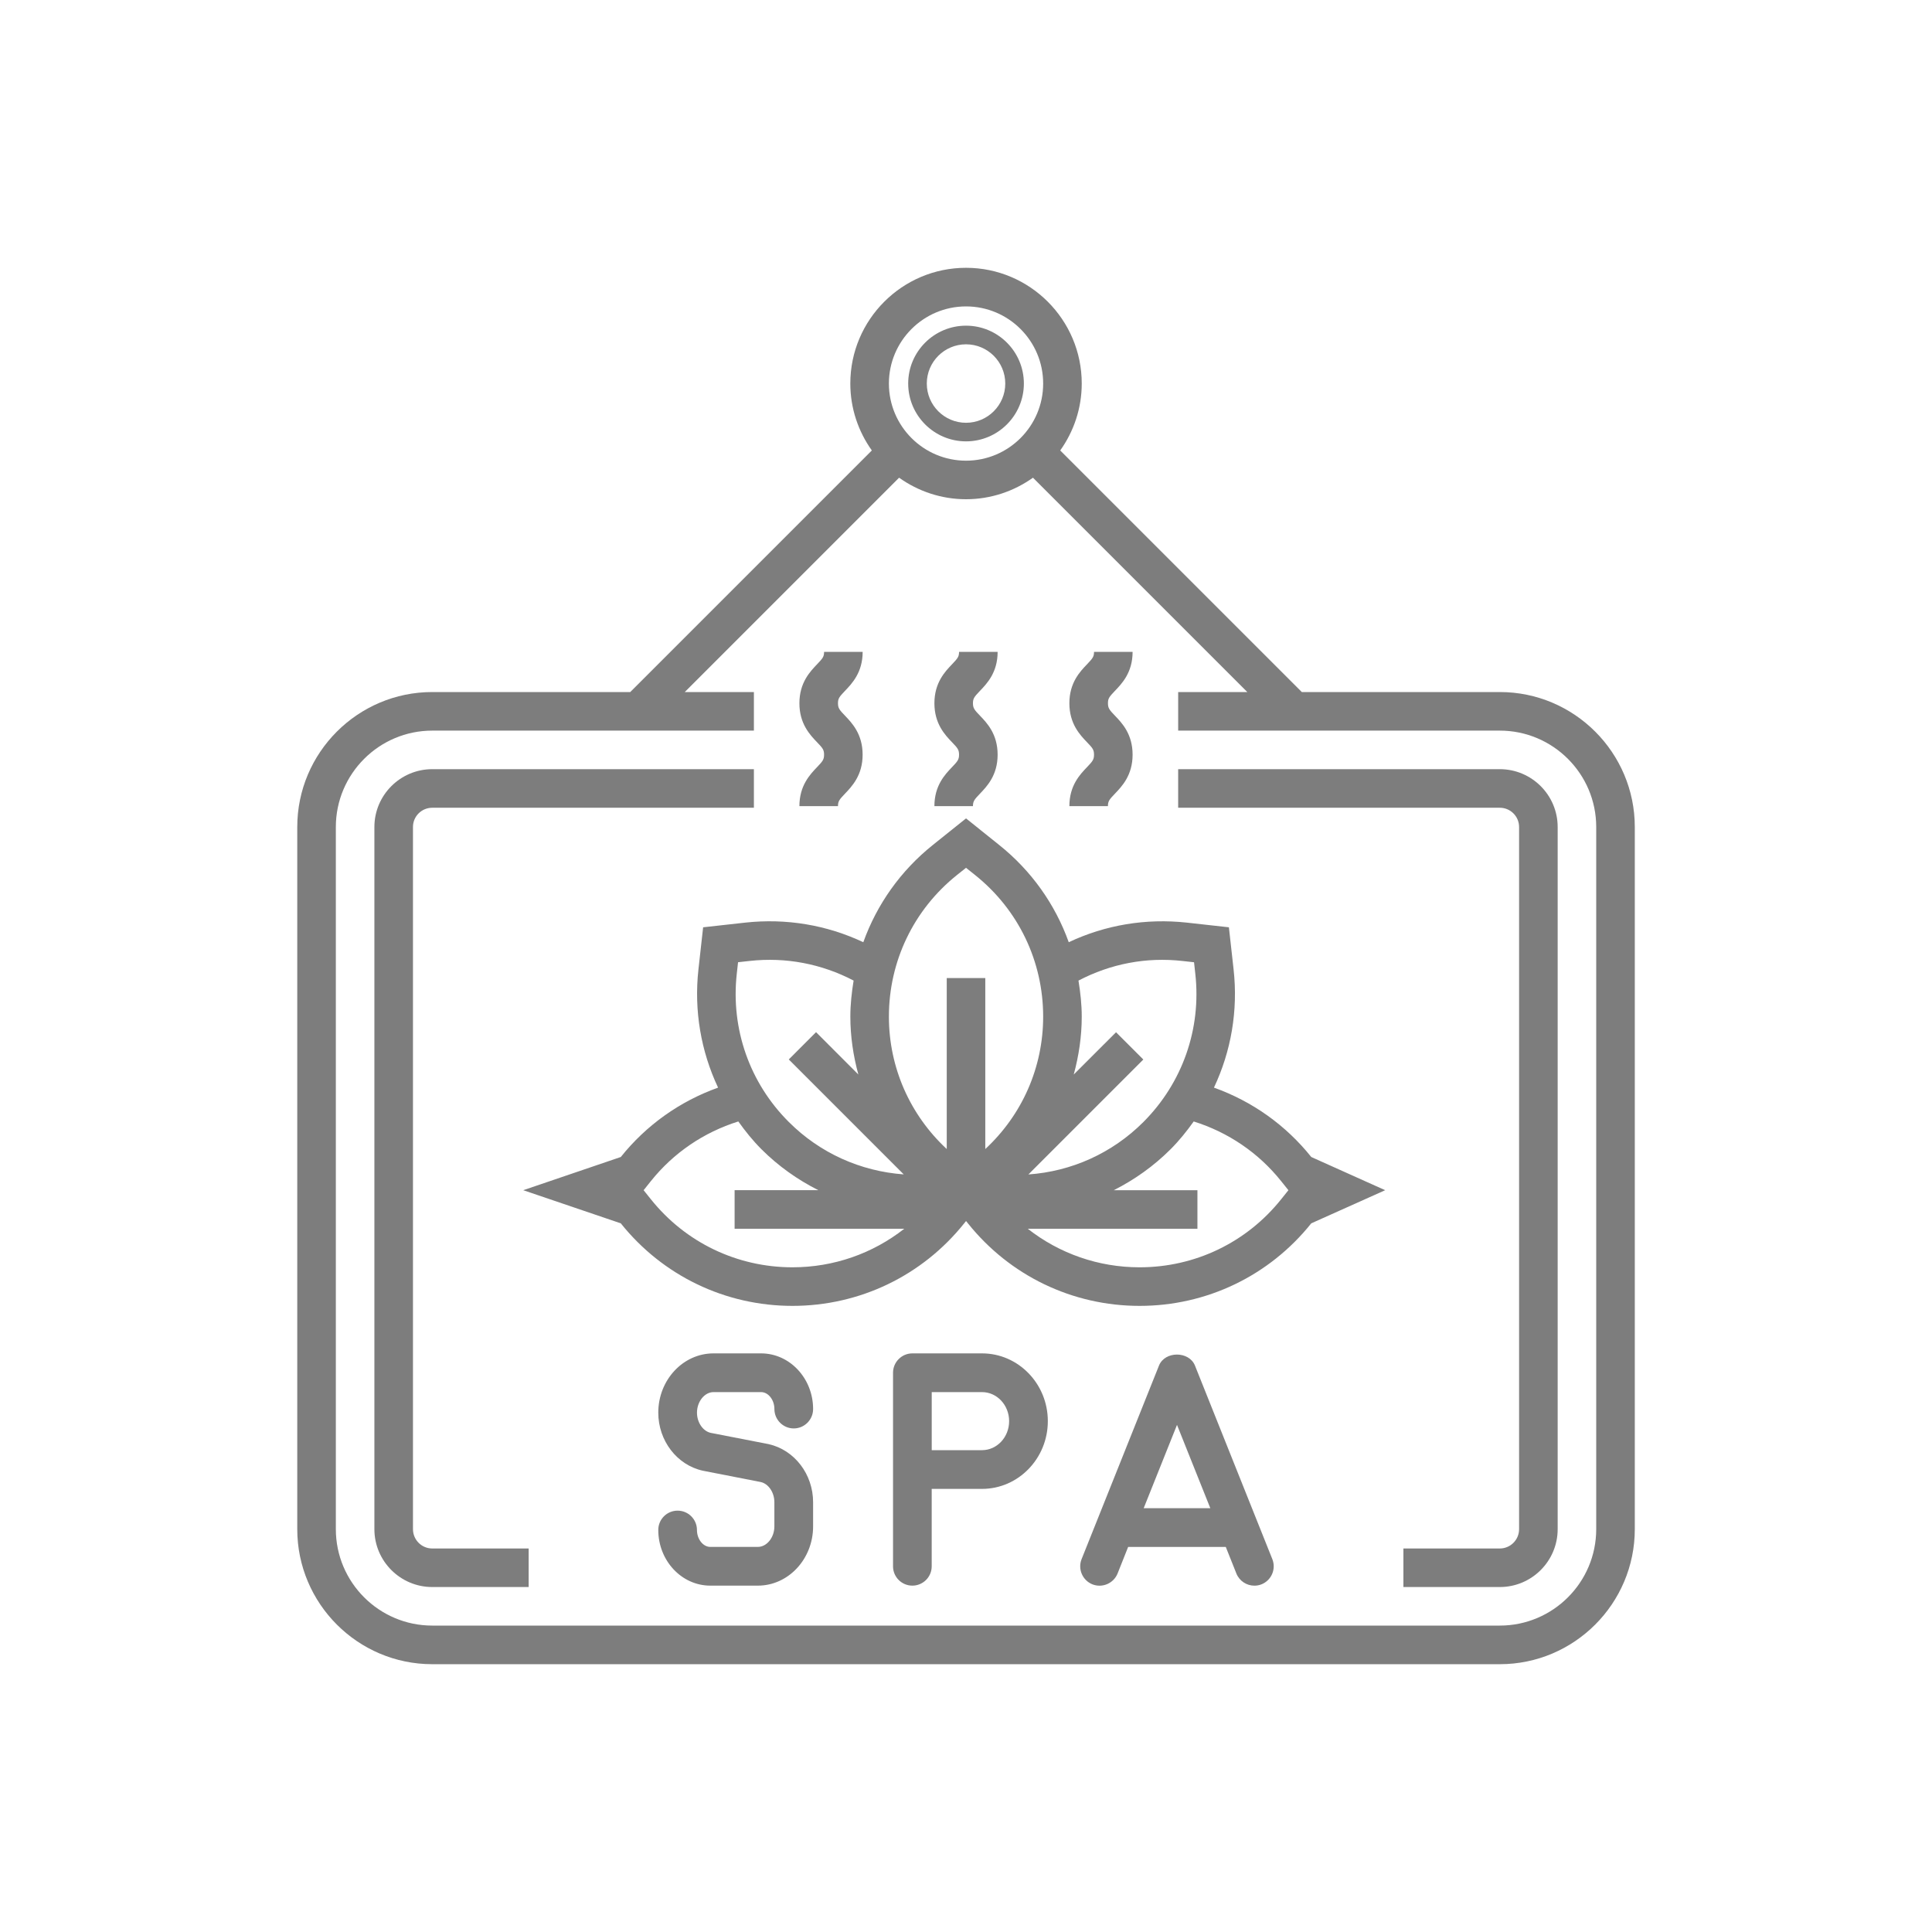
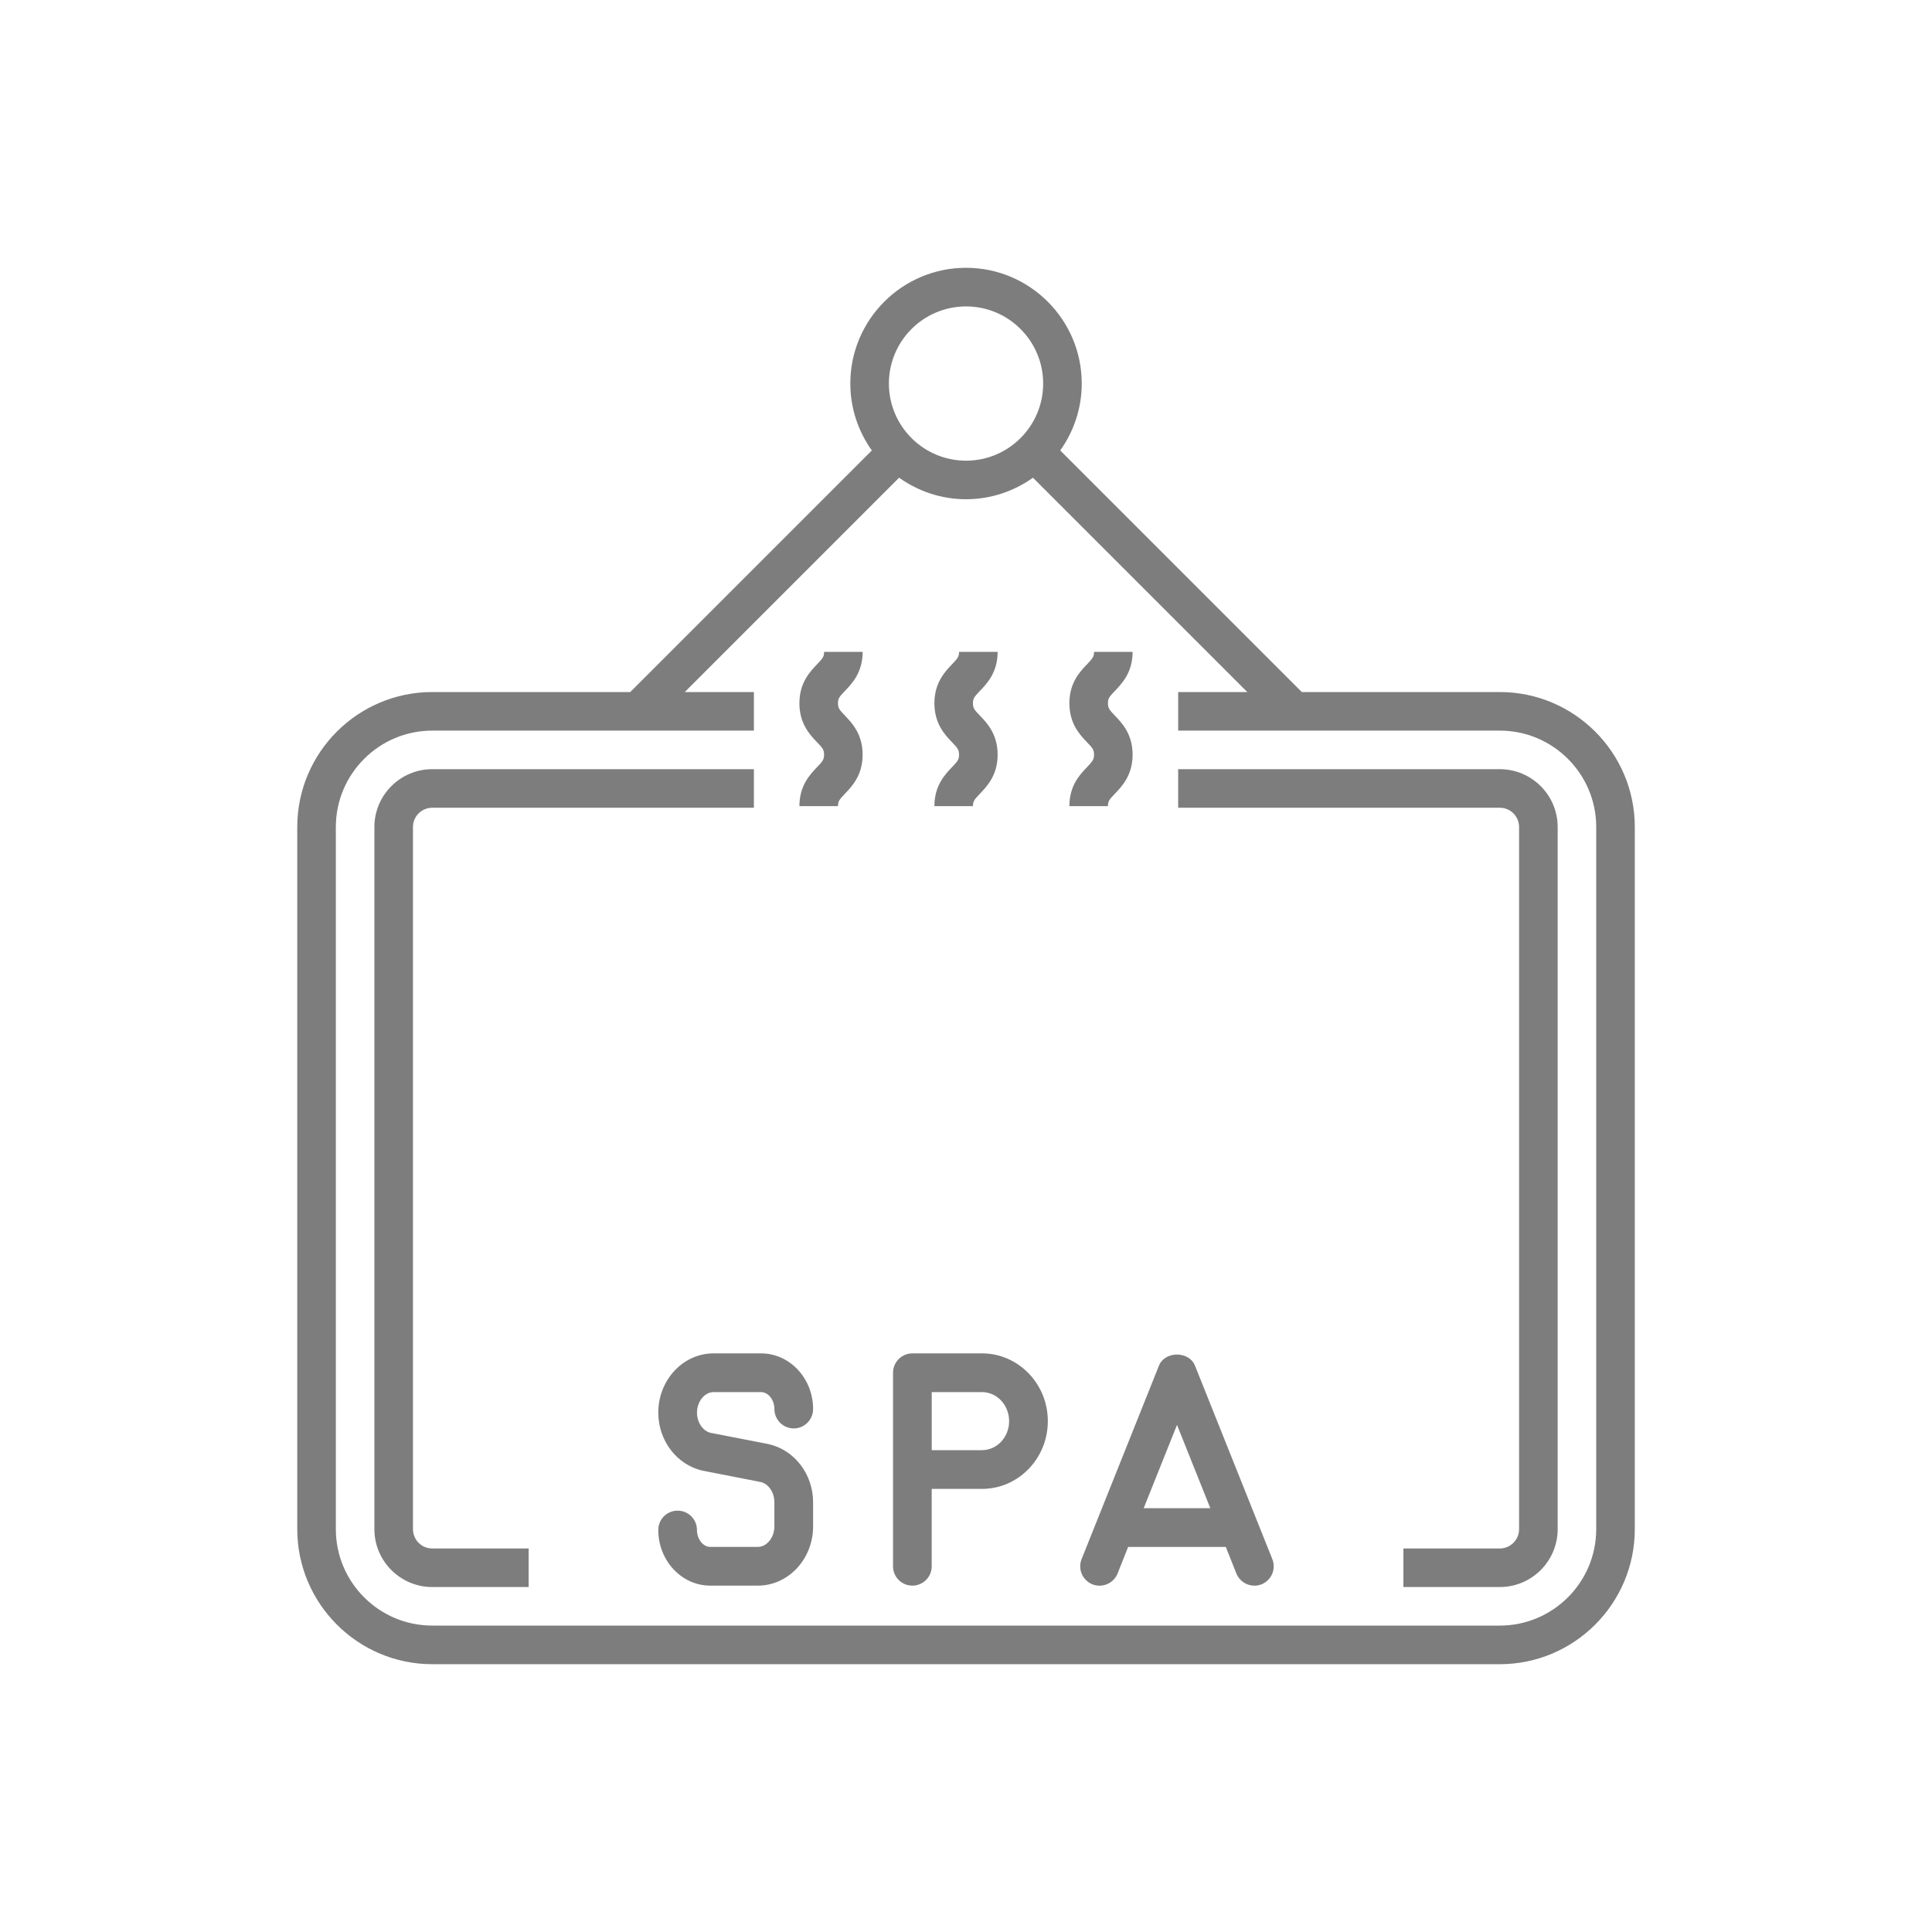
<svg xmlns="http://www.w3.org/2000/svg" version="1.1" id="_x32_1.Spa_Signs__x26__Printing_Collateral" x="0px" y="0px" width="65px" height="65px" viewBox="0 0 65 65" enable-background="new 0 0 65 65" xml:space="preserve">
  <g>
    <g>
      <g>
        <path fill="#7D7D7D" d="M50.46,23.283h-6.662l-8.128-8.128c0.454-0.637,0.724-1.413,0.724-2.252c0-2.146-1.746-3.893-3.893-3.893     s-3.893,1.746-3.893,3.893c0,0.839,0.27,1.615,0.724,2.252l-8.128,8.128h-6.662c-2.503,0-4.541,2.037-4.541,4.541v23.623     c0,2.504,2.038,4.543,4.541,4.543H50.46c2.503,0,4.541-2.039,4.541-4.543V27.824C55.001,25.32,52.963,23.283,50.46,23.283z      M32.501,10.309c1.432,0,2.595,1.163,2.595,2.595c0,1.431-1.163,2.595-2.595,2.595s-2.595-1.164-2.595-2.595     C29.906,11.472,31.07,10.309,32.501,10.309z M53.703,51.447c0,1.789-1.455,3.244-3.243,3.244H14.542     c-1.788,0-3.243-1.455-3.243-3.244V27.824c0-1.788,1.455-3.243,3.243-3.243h10.822v-1.298h-2.326l7.211-7.211     c0.637,0.453,1.412,0.724,2.252,0.724s1.615-0.271,2.252-0.724l7.211,7.211h-2.326v1.298H50.46c1.788,0,3.243,1.455,3.243,3.243     V51.447z" />
      </g>
    </g>
    <g>
      <g>
        <path fill="#7D7D7D" d="M14.542,27.176h10.822v-1.298H14.542c-1.072,0-1.946,0.873-1.946,1.946v23.623     c0,1.074,0.874,1.947,1.946,1.947h3.244v-1.297h-3.244c-0.357,0-0.648-0.291-0.648-0.65V27.824     C13.893,27.466,14.184,27.176,14.542,27.176z" />
      </g>
    </g>
    <g>
      <g>
        <path fill="#7D7D7D" d="M50.46,25.878H39.638v1.298H50.46c0.357,0,0.648,0.29,0.648,0.648v23.623c0,0.359-0.291,0.65-0.648,0.65     h-3.244v1.297h3.244c1.073,0,1.946-0.873,1.946-1.947V27.824C52.406,26.751,51.533,25.878,50.46,25.878z" />
      </g>
    </g>
-     <path fill="#7D7D7D" d="M32.501,10.957c-1.073,0-1.946,0.873-1.946,1.946s0.873,1.946,1.946,1.946s1.946-0.873,1.946-1.946   S33.574,10.957,32.501,10.957z M32.501,14.224c-0.729,0-1.32-0.592-1.32-1.32c0-0.729,0.592-1.32,1.32-1.32s1.32,0.591,1.32,1.32   C33.821,13.632,33.229,14.224,32.501,14.224z" />
    <g>
      <g>
-         <path fill="#7D7D7D" d="M44.116,38.926c-0.859-1.074-1.986-1.873-3.274-2.334c0.577-1.223,0.815-2.59,0.661-3.975l-0.158-1.419     l-1.42-0.158c-1.372-0.148-2.731,0.076-3.968,0.66c-0.455-1.269-1.253-2.403-2.34-3.271l-1.116-0.895l-1.116,0.894     c-1.087,0.869-1.885,2.003-2.34,3.272c-1.237-0.583-2.599-0.809-3.968-0.66l-1.421,0.158l-0.158,1.419     c-0.153,1.385,0.085,2.752,0.661,3.975c-1.287,0.461-2.414,1.26-3.273,2.334l-3.282,1.117l3.282,1.115     c1.411,1.764,3.517,2.777,5.776,2.777s4.367-1.014,5.777-2.777l0.063-0.078l0.063,0.078c1.411,1.764,3.517,2.777,5.776,2.777     s4.365-1.014,5.775-2.777l2.487-1.115L44.116,38.926z M37.548,34.729l-1.423,1.422c0.17-0.627,0.269-1.279,0.269-1.947     c0-0.41-0.045-0.814-0.11-1.213c1.079-0.566,2.282-0.797,3.499-0.66l0.389,0.043l0.043,0.389c0.206,1.852-0.432,3.67-1.749,4.988     c-1.05,1.049-2.416,1.66-3.867,1.762l3.867-3.867L37.548,34.729z M24.788,32.762l0.043-0.389l0.389-0.043     c1.216-0.135,2.42,0.096,3.499,0.66c-0.065,0.398-0.11,0.803-0.11,1.213c0,0.668,0.099,1.32,0.269,1.947l-1.423-1.424     l-0.917,0.918l3.867,3.867c-1.448-0.105-2.817-0.713-3.867-1.764C25.219,36.432,24.583,34.613,24.788,32.762z M26.662,42.637     c-1.863,0-3.6-0.834-4.764-2.289l-0.244-0.305l0.245-0.307c0.762-0.951,1.778-1.641,2.941-2.006     c0.234,0.328,0.488,0.645,0.779,0.936c0.567,0.566,1.215,1.025,1.911,1.375h-2.815v1.299h5.708     C29.362,42.174,28.047,42.637,26.662,42.637z M33.149,38.658v-5.752h-1.297v5.752c-1.238-1.15-1.946-2.746-1.946-4.455     c0-1.863,0.834-3.599,2.289-4.763l0.306-0.244l0.306,0.245c1.455,1.163,2.289,2.898,2.289,4.762     C35.096,35.912,34.389,37.508,33.149,38.658z M43.103,40.348c-1.163,1.455-2.899,2.289-4.763,2.289     c-1.385,0-2.699-0.463-3.762-1.297h5.708v-1.297h-2.814c0.695-0.352,1.342-0.809,1.91-1.377c0.291-0.291,0.544-0.607,0.779-0.936     c1.163,0.365,2.18,1.055,2.942,2.008l0.244,0.305L43.103,40.348z" />
-       </g>
+         </g>
    </g>
    <g>
      <g>
        <path fill="#7D7D7D" d="M37.276,23.66c0-0.157,0.038-0.211,0.233-0.415c0.237-0.247,0.596-0.62,0.596-1.313h-1.298     c0,0.157-0.038,0.211-0.233,0.415c-0.237,0.247-0.596,0.62-0.596,1.313s0.358,1.067,0.596,1.314     c0.186,0.193,0.233,0.251,0.233,0.416c0,0.166-0.048,0.223-0.233,0.417c-0.237,0.247-0.596,0.62-0.596,1.314h1.297     c0-0.166,0.049-0.223,0.234-0.417c0.237-0.248,0.596-0.621,0.596-1.314s-0.358-1.067-0.596-1.314     C37.324,23.883,37.276,23.825,37.276,23.66z" />
      </g>
    </g>
    <g>
      <g>
        <path fill="#7D7D7D" d="M32.734,23.66c0-0.157,0.039-0.211,0.234-0.415c0.237-0.247,0.596-0.62,0.596-1.313h-1.298     c0,0.157-0.039,0.211-0.234,0.415c-0.236,0.247-0.595,0.62-0.595,1.313s0.358,1.067,0.595,1.314     c0.186,0.193,0.234,0.251,0.234,0.416c0,0.166-0.049,0.223-0.234,0.417c-0.236,0.247-0.595,0.62-0.595,1.314h1.297     c0-0.166,0.049-0.223,0.234-0.417c0.237-0.248,0.596-0.621,0.596-1.314s-0.358-1.067-0.596-1.314     C32.783,23.883,32.734,23.825,32.734,23.66z" />
      </g>
    </g>
    <g>
      <g>
        <path fill="#7D7D7D" d="M28.193,23.66c0-0.157,0.039-0.211,0.234-0.415c0.236-0.247,0.596-0.62,0.596-1.313h-1.298     c0,0.157-0.039,0.211-0.234,0.415c-0.236,0.247-0.596,0.62-0.596,1.313s0.359,1.067,0.596,1.314     c0.186,0.193,0.234,0.251,0.234,0.416c0,0.166-0.049,0.223-0.234,0.417c-0.236,0.247-0.596,0.62-0.596,1.314h1.298     c0-0.166,0.049-0.223,0.234-0.417c0.236-0.248,0.595-0.621,0.595-1.314s-0.358-1.067-0.595-1.314     C28.242,23.883,28.193,23.825,28.193,23.66z" />
      </g>
    </g>
    <g>
      <path fill="#7D7D7D" d="M33.04,45.533h-2.345c-0.359,0-0.65,0.293-0.65,0.652v6.512c0,0.359,0.291,0.65,0.65,0.65    s0.651-0.291,0.651-0.65v-2.605h1.693c1.22,0,2.214-1.021,2.214-2.279C35.254,46.557,34.261,45.533,33.04,45.533z M33.04,48.789    h-1.693v-1.953h1.693c0.502,0,0.911,0.438,0.911,0.977S33.542,48.789,33.04,48.789z" />
      <path fill="#7D7D7D" d="M24.005,46.836h1.601c0.244,0,0.448,0.262,0.448,0.57c0,0.359,0.292,0.652,0.651,0.652    s0.651-0.293,0.651-0.652c0-1.033-0.786-1.873-1.751-1.873h-1.6c-1.025,0-1.858,0.895-1.858,1.994c0,0.939,0.623,1.76,1.497,1.953    l1.948,0.381c0.263,0.057,0.461,0.35,0.461,0.68v0.814c0,0.373-0.255,0.689-0.556,0.689h-1.601c-0.243,0-0.448-0.262-0.448-0.57    c0-0.359-0.292-0.65-0.651-0.65s-0.65,0.291-0.65,0.65c0,1.033,0.785,1.873,1.75,1.873h1.601c1.024,0,1.858-0.895,1.858-1.992    v-0.814c0-0.939-0.624-1.76-1.498-1.955l-1.948-0.379c-0.263-0.059-0.461-0.352-0.461-0.68    C23.45,47.152,23.706,46.836,24.005,46.836z" />
      <path fill="#7D7D7D" d="M40.203,45.943c-0.199-0.494-1.013-0.494-1.21,0l-2.604,6.512c-0.133,0.334,0.03,0.713,0.363,0.848    c0.331,0.131,0.712-0.029,0.847-0.363l0.356-0.895h3.285l0.357,0.895c0.103,0.254,0.348,0.408,0.605,0.408    c0.08,0,0.162-0.014,0.24-0.045c0.335-0.135,0.498-0.514,0.364-0.848L40.203,45.943z M38.478,50.742l1.121-2.803l1.121,2.803    H38.478L38.478,50.742z" />
    </g>
  </g>
</svg>